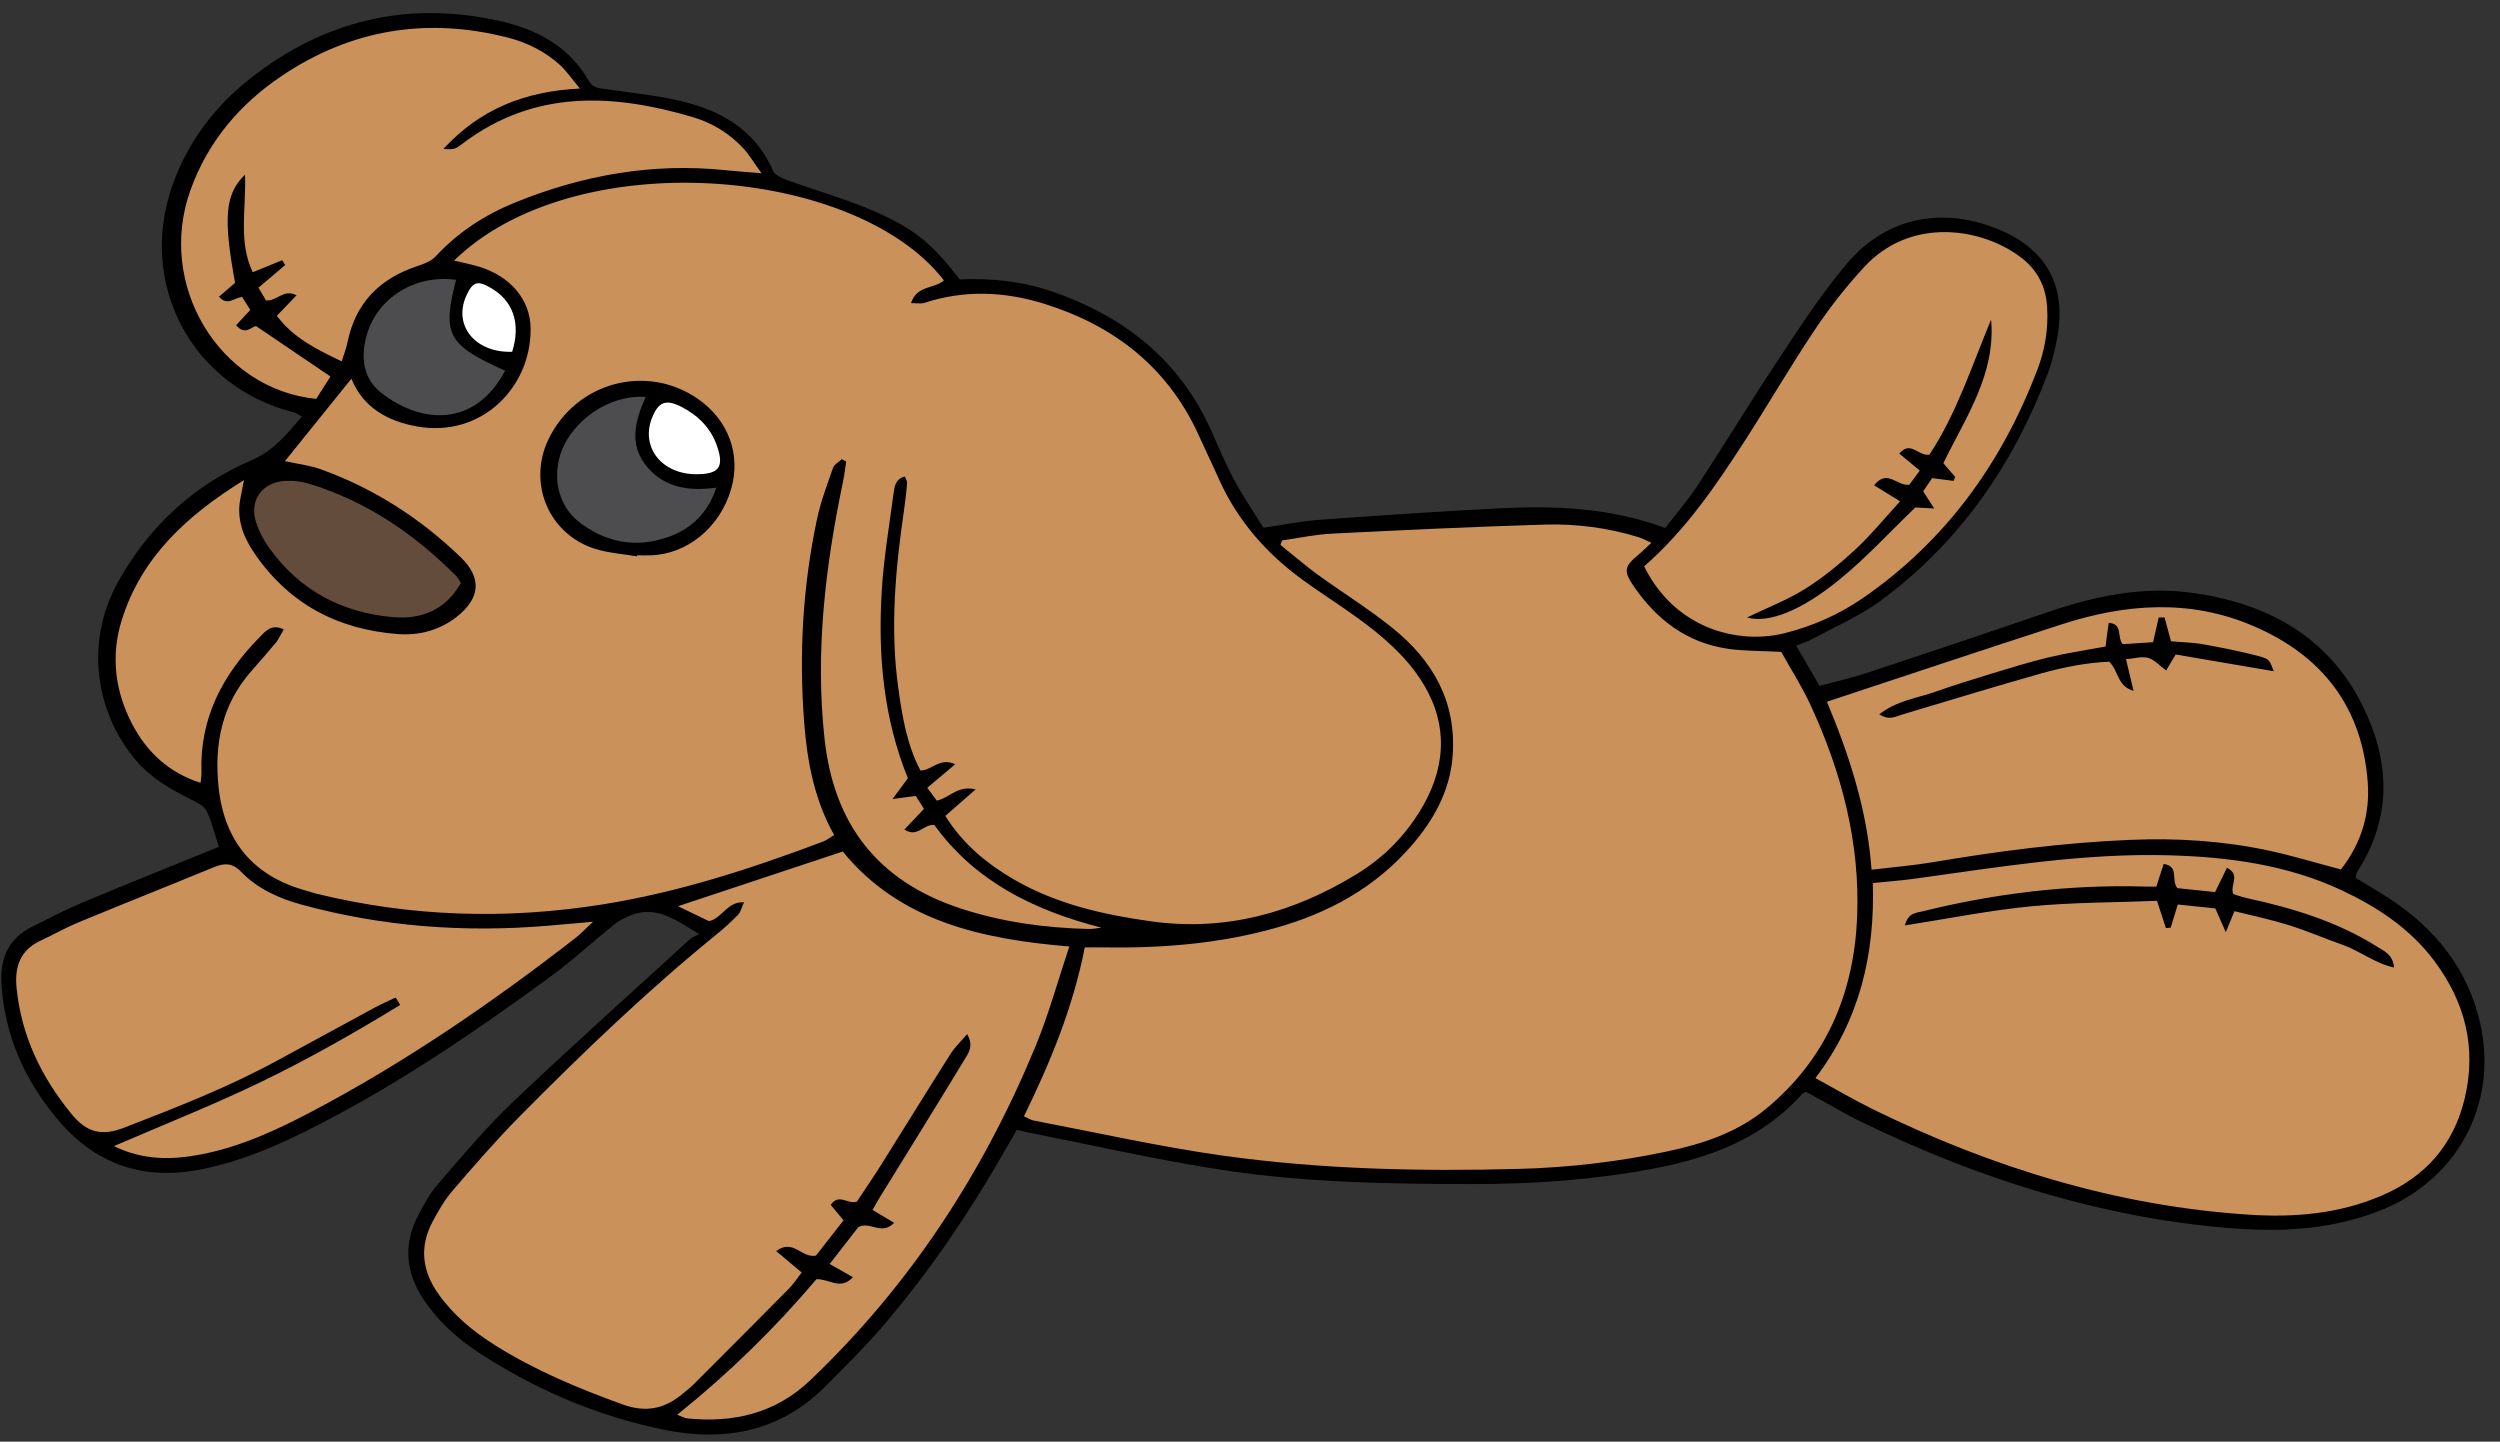
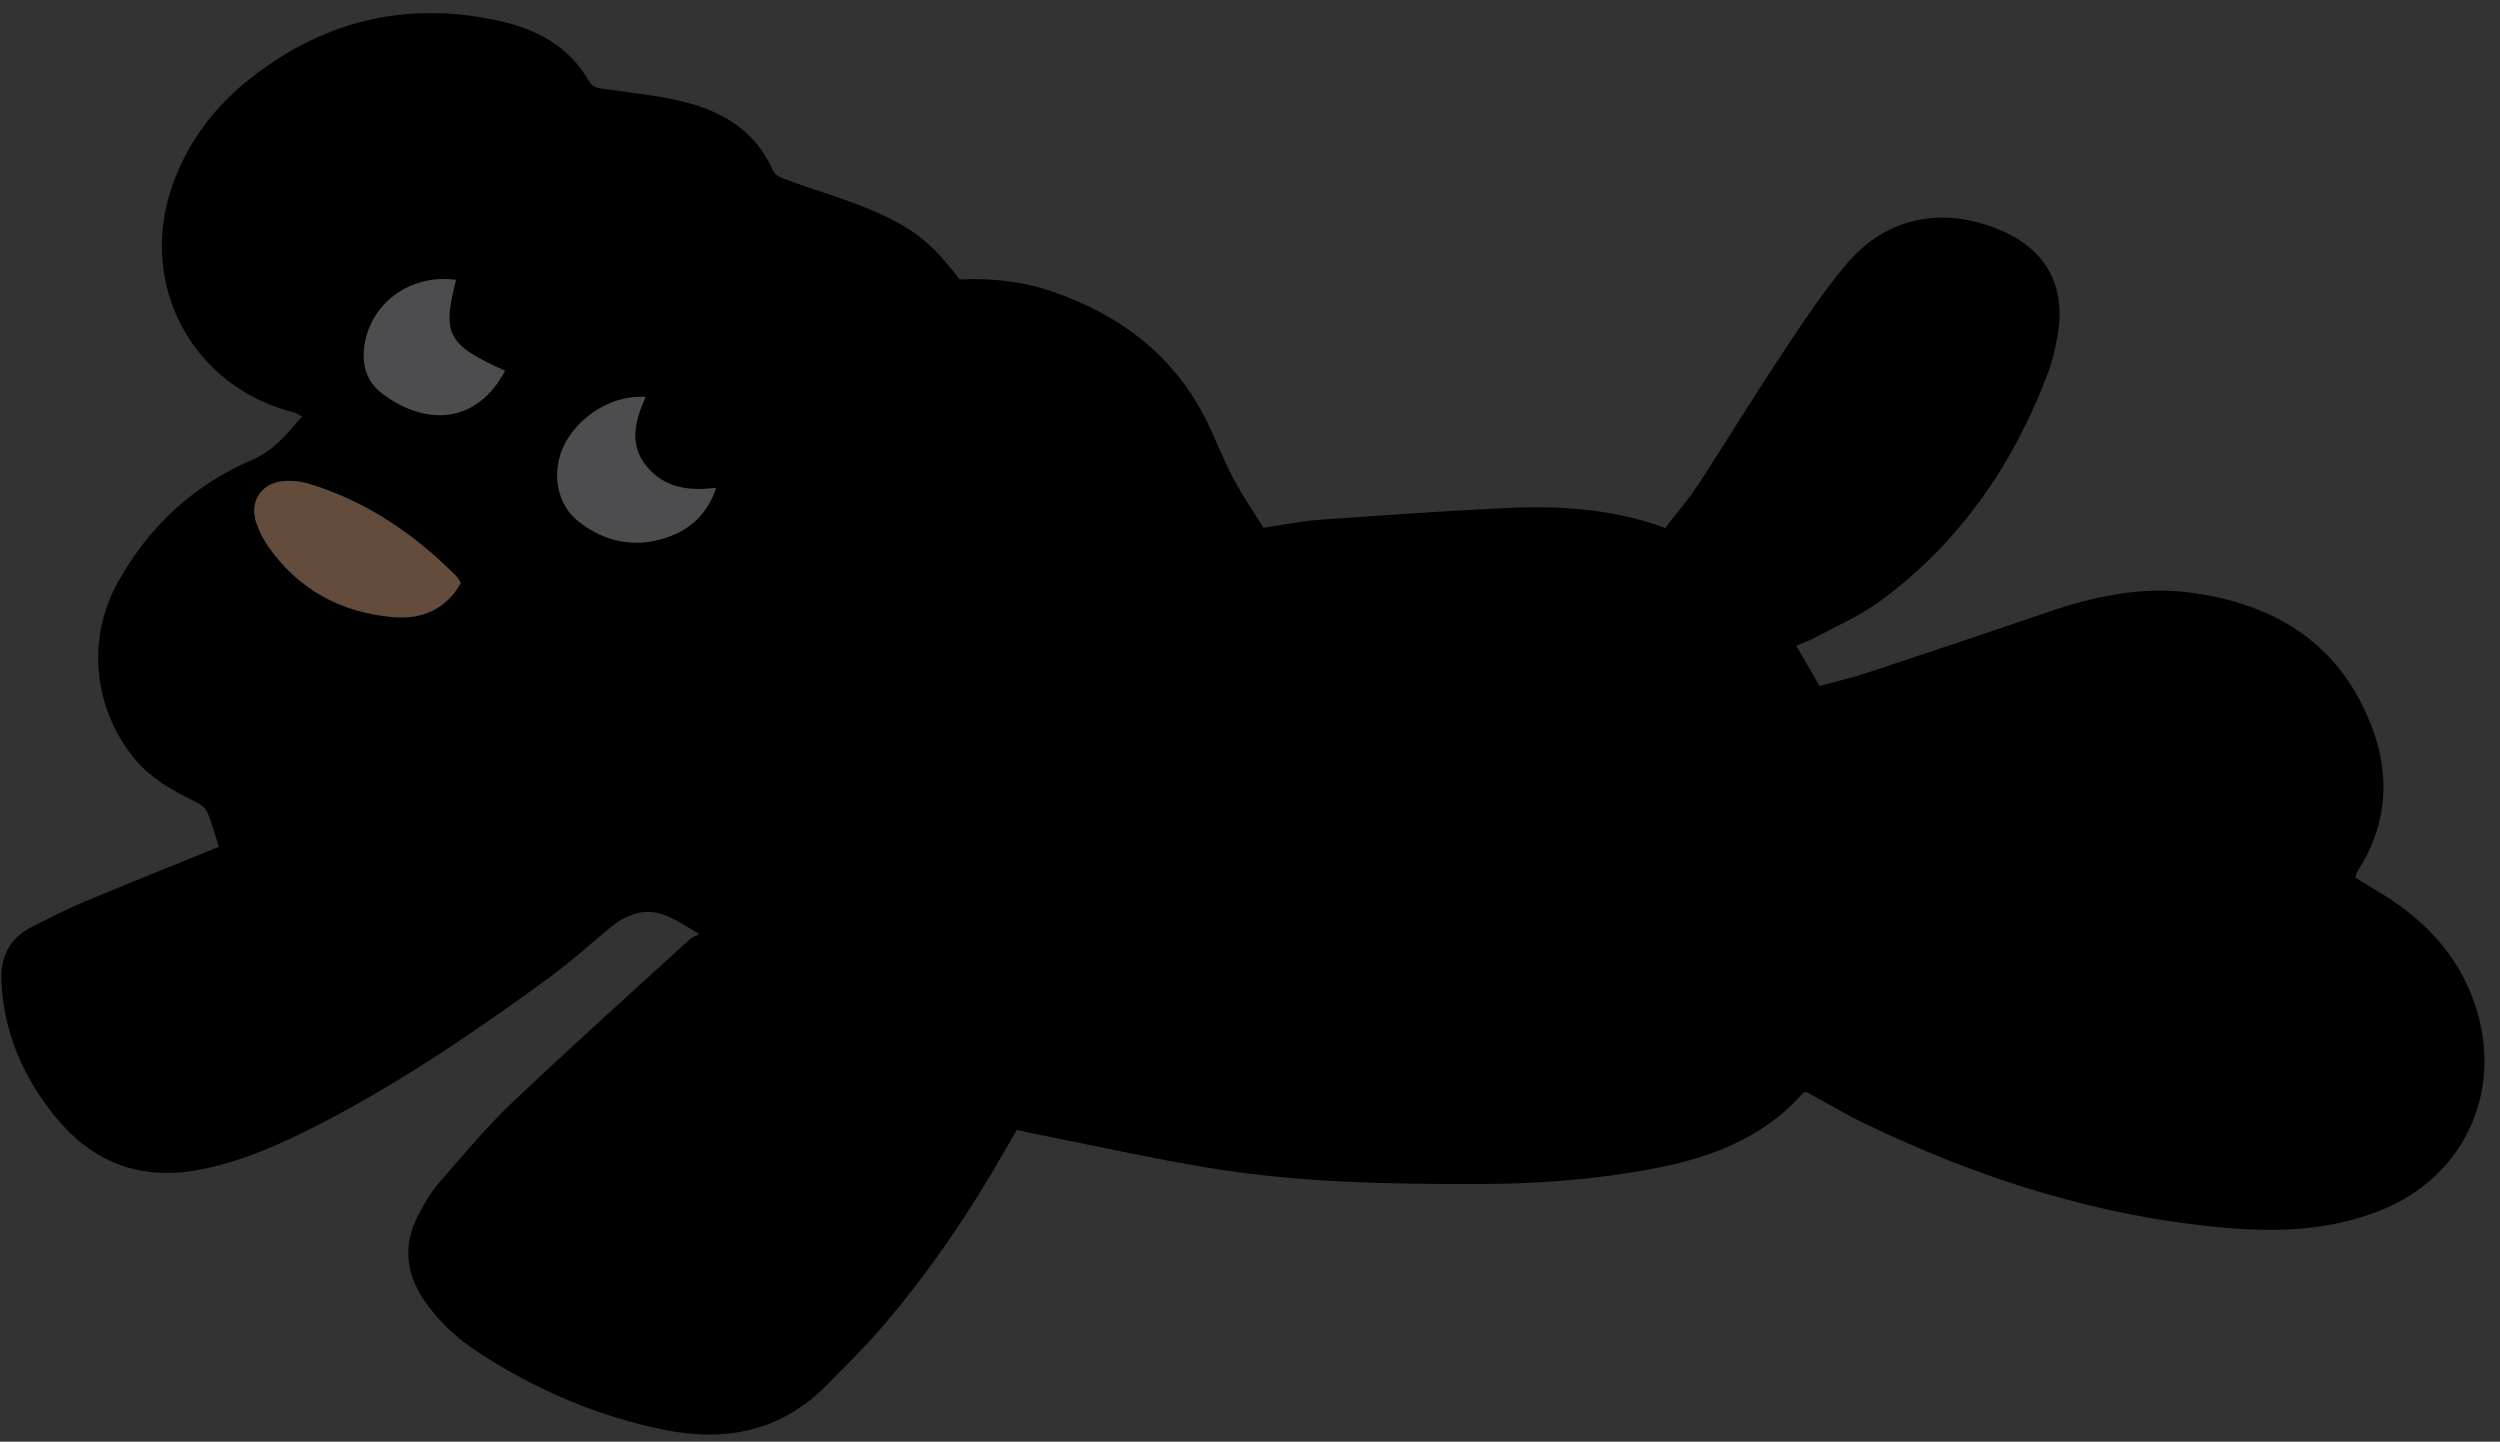
<svg xmlns="http://www.w3.org/2000/svg" height="110.2" preserveAspectRatio="xMidYMid meet" version="1.0" viewBox="-0.1 -1.0 191.1 110.2" width="191.1" zoomAndPan="magnify">
  <rect x="-0.1" y="-1.0" width="191.1" height="110.2" fill="#333333" stroke="none" />
  <g id="change1_1">
    <path d="M182.09,91.43c-3.85,1.6-7.88,1.78-11.96,1.43c-9.78-0.83-18.96-3.77-27.76-8.01c-1.47-0.71-2.88-1.56-4.41-2.39 c-0.02,0.01-0.2,0.05-0.3,0.16c-3.08,3.45-7.13,4.92-11.54,5.74c-4.49,0.84-9.01,1.15-13.57,1.15c-6.69,0-13.38-0.12-19.99-1.2 c-4.69-0.76-9.34-1.81-14.01-2.73c-0.26-0.05-0.52-0.13-0.92-0.22c-0.3,0.53-0.6,1.03-0.89,1.54c-2.66,4.68-5.67,9.12-9.15,13.23 c-1.41,1.67-2.98,3.21-4.52,4.77c-3.48,3.53-7.73,4.34-12.42,3.39c-5.1-1.04-9.81-3.06-14.16-5.9c-1.61-1.05-3.03-2.34-4.14-3.95 c-1.43-2.08-1.66-4.26-0.5-6.51c0.45-0.87,0.94-1.75,1.58-2.48c1.83-2.11,3.63-4.27,5.65-6.19c4.45-4.23,9.02-8.32,13.55-12.46 c0.2-0.18,0.48-0.27,0.72-0.4c-1.77-1.06-3.26-2.21-5.19-1.45c-0.44,0.17-0.89,0.39-1.26,0.68c-1.71,1.37-3.32,2.87-5.09,4.15 c-5.58,4.07-11.28,7.96-17.43,11.13c-2.92,1.51-5.91,2.86-9.17,3.49c-4.46,0.87-8.13-0.46-10.99-3.93 C1.76,81.5,0.24,78.1,0.01,74.17c-0.11-1.96,0.55-3.43,2.33-4.32c1.27-0.64,2.53-1.3,3.84-1.85c3.43-1.44,6.88-2.81,10.45-4.27 c-0.3-0.92-0.53-1.87-0.93-2.73c-0.18-0.38-0.7-0.64-1.12-0.85c-1.58-0.78-3.09-1.63-4.26-3c-3.27-3.83-3.86-9.26-1.4-13.66 c2.37-4.25,5.77-7.41,10.26-9.34c1.63-0.7,2.66-1.97,3.8-3.31c-0.32-0.17-0.44-0.27-0.59-0.31c-7.79-1.94-12-9.79-9.3-17.39 c1.17-3.29,3.21-5.99,5.93-8.13C24.63,0.58,30.97-0.96,38,0.58c2.87,0.63,5.37,1.92,6.9,4.59c0.38,0.65,0.95,0.58,1.54,0.67 c2.1,0.32,4.25,0.5,6.28,1.09c2.76,0.79,5.07,2.31,6.27,5.13c0.15,0.34,0.71,0.57,1.13,0.72c2.1,0.77,4.27,1.38,6.33,2.25 c3.35,1.43,4.68,2.56,6.81,5.33c2.37-0.11,4.76,0.13,7.06,0.92c5.47,1.89,9.71,5.19,12.14,10.58c0.58,1.3,1.13,2.62,1.8,3.87 c0.67,1.24,1.47,2.41,2.22,3.61c1.52-0.22,2.85-0.5,4.2-0.6c4.59-0.33,9.18-0.65,13.77-0.88c4.28-0.22,8.54-0.06,12.74,1.5 c0.85-1.11,1.75-2.14,2.49-3.27c2.13-3.25,4.14-6.58,6.3-9.82c1.63-2.46,3.25-4.96,5.16-7.19c2.96-3.45,7.13-4.28,11.35-2.62 c3.79,1.49,5.4,4.33,4.67,8.33c-0.18,0.97-0.41,1.94-0.76,2.85c-2.65,6.96-6.76,12.89-12.8,17.32c-1.53,1.12-3.32,1.89-5,2.8 c-0.42,0.23-0.88,0.38-1.4,0.6c0.61,1.04,1.16,1.98,1.79,3.07c1.26-0.34,2.53-0.63,3.76-1.04c4.57-1.51,9.13-3.04,13.69-4.6 c3.62-1.24,7.31-2.01,11.13-1.46c5.62,0.8,10.24,3.28,12.88,8.52c2.15,4.27,2.35,8.62-0.38,12.81c-0.05,0.08-0.05,0.2-0.11,0.44 c0.6,0.36,1.24,0.75,1.88,1.14c3.64,2.21,6.35,5.17,7.5,9.38C191.04,82.87,188.06,88.95,182.09,91.43z" />
  </g>
  <g id="change2_1">
-     <path d="M21.59,47.11c-0.91-0.43-1.36,0.1-1.81,0.56c-2.85,2.88-4.63,6.22-4.48,10.39c0.01,0.21-0.04,0.43-0.07,0.78 c-2.43-0.78-4.1-2.35-5.22-4.48c-1.32-2.52-1.66-5.23-0.8-7.97c1.51-4.82,4.97-7.98,9.34-10.69c-0.12,0.63-0.19,0.98-0.26,1.33 c-0.33,1.56,0.16,2.93,1.01,4.19c2.63,3.91,6.38,5.9,11.02,6.25c1.61,0.12,3.16-0.28,4.48-1.31c1.81-1.42,1.96-2.97,0.32-4.56 c-3.07-2.96-6.6-5.24-10.62-6.7c-0.9-0.33-1.87-0.44-2.82-0.65c1.69-2.09,3.35-4.16,5.08-6.3c0.89,2.2,2.77,3.25,5.02,3.65 c4.91,0.88,8.73-2.98,8.68-7.49c-0.02-2.25-1.6-4.01-3.93-4.72c-0.62-0.19-1.25-0.31-1.92-0.47c9.14-8.96,30.66-7.27,37.44,1.51 c-0.7,0.66-2.07,0.35-2.51,1.74c0.42,0,0.74,0.07,1-0.01c3.08-1.02,6.17-0.88,9.21,0.07c5.31,1.67,9.4,4.83,11.76,10 c0.52,1.15,1.07,2.28,1.58,3.43c1.43,3.18,3.66,5.7,6.46,7.72c1.82,1.31,3.75,2.49,5.49,3.9c1.26,1.02,2.48,2.2,3.37,3.54 c2.11,3.14,2.15,6.47,0.27,9.77c-1.25,2.19-2.97,3.95-5.11,5.25c-4.81,2.93-9.97,4.38-15.66,3.59c-3.67-0.51-7.21-1.31-10.45-3.17 c-2.11-1.22-3.95-2.73-5.3-4.89c0.72-0.63,1.42-1.24,2.32-2.03c-1.4-0.33-1.98,0.65-2.97,0.86c-0.2-0.27-0.44-0.59-0.73-0.98 c0.72-0.61,1.36-1.15,2.14-1.8c-1.19-0.55-1.78,0.47-2.66,0.48c-1.03-1.95-1.39-4.11-1.69-6.27c-0.65-4.61-0.22-9.18,0.45-13.75 c0.09-0.65,0.17-1.3,0.22-1.96c0.01-0.14-0.1-0.29-0.17-0.49c-0.71,0.16-0.79,0.74-0.86,1.24c-0.33,2.49-0.76,4.99-0.91,7.49 c-0.3,4.9,0.13,9.74,2,14.33c-0.34,0.46-0.65,0.88-1.18,1.59c0.79-0.11,1.23-0.17,1.78-0.24c0.18,0.29,0.41,0.64,0.63,0.99 c-0.51,0.54-0.98,1.03-1.5,1.58c1.01,0.65,1.42-0.41,2.29-0.35c3.09,4.29,7.6,6.53,12.77,7.85c-0.33,0.04-0.66,0.11-0.98,0.1 c-3.35-0.08-6.65-0.53-9.85-1.59c-6.29-2.09-9.64-6.43-10.34-13.02c-0.71-6.63,0.07-13.11,1.42-19.58c0.11-0.51,0.16-1.03,0.24-1.54 c-0.11-0.06-0.22-0.12-0.33-0.18c-0.23,0.22-0.59,0.4-0.68,0.68c-0.45,1.29-0.94,2.58-1.22,3.91c-1.09,5.12-1.38,10.31-0.98,15.53 c0.23,2.96,0.76,5.87,2.29,8.61c-0.3,0.18-0.54,0.38-0.82,0.49c-5.48,2.07-11.04,3.88-16.85,4.81c-7.39,1.18-14.73,0.96-22-0.84 c-0.21-0.05-0.42-0.14-0.63-0.19c-4.06-1.1-6.31-3.75-6.75-7.92c-0.35-3.29,0.25-6.33,2.51-8.89c0.65-0.74,1.3-1.48,1.93-2.24 C21.23,47.79,21.38,47.46,21.59,47.11z M48.58,41.53c0.01-0.03,0.01-0.05,0.02-0.08c0.33,0,0.66,0.01,0.99,0 c2.81-0.06,5.33-2.11,6.19-5.04c0.78-2.64-0.19-5.29-2.52-6.91c-3.93-2.74-9.32-1.29-11.43,3.07c-1.62,3.35,0,7.25,3.54,8.38 C46.39,41.27,47.5,41.34,48.58,41.53z M97.78,40.65c0.92,0.74,1.82,1.52,2.77,2.22c1.9,1.38,3.92,2.63,5.75,4.1 c3.12,2.49,4.95,5.67,4.64,9.81c-0.2,2.68-1.45,4.91-3.17,6.89c-2.78,3.2-6.35,5.14-10.39,6.27c-4.31,1.21-8.72,1.55-13.17,1.48 c-0.48-0.01-0.95,0-1.39,0c-0.91,4.63-2.64,8.8-4.65,12.91c0.33,0.15,0.52,0.28,0.73,0.32c4.83,0.92,9.64,2.01,14.51,2.69 c7.5,1.05,15.06,1.21,22.62,1.01c3.78-0.1,7.53-0.54,11.24-1.32c2.75-0.58,5.4-1.44,7.62-3.27c4.6-3.8,6.72-8.8,6.97-14.66 c0.23-5.7-1.19-11.07-3.56-16.2c-0.68-1.47-1.57-2.85-2.24-4.07c-1.54-0.08-2.8-0.06-4.03-0.23c-3.19-0.45-5.53-2.25-7.29-4.85 c-0.76-1.12-0.65-1.48,0.38-2.33c0.33-0.27,0.62-0.57,1.01-0.93c-0.43-0.19-0.71-0.35-1.02-0.44c-2.32-0.71-4.72-1.02-7.13-0.95 c-5.42,0.16-10.83,0.42-16.25,0.69c-1.28,0.06-2.55,0.34-3.83,0.52C97.86,40.42,97.82,40.53,97.78,40.65z M51.67,107.14 c0.36,0.14,0.54,0.26,0.74,0.28c3.54,0.36,6.75-0.37,9.41-2.9c7.62-7.25,13.24-15.86,17.24-25.55c1.01-2.45,1.71-5.03,2.58-7.62 c-6.74-0.56-12.98-1.94-17.32-7.26c-4.26,1.41-8.36,2.78-12.59,4.18c0.86,0.42,1.63,0.79,2.36,1.14c1.02-0.2,1.36-1.5,2.68-1.44 c-0.19,0.42-0.25,0.74-0.44,0.94c-0.53,0.55-1.1,1.07-1.7,1.55c-5.28,4.3-10.18,9-14.96,13.83c-1.81,1.83-3.5,3.78-5.18,5.73 c-0.6,0.7-1.07,1.52-1.51,2.34c-1.04,1.93-0.82,3.79,0.44,5.56c1.16,1.64,2.68,2.88,4.37,3.94c3.03,1.9,6.3,3.26,9.66,4.48 c1.86,0.68,3.28,0.34,4.68-0.84c0.25-0.21,0.52-0.41,0.75-0.64c2.44-2.44,4.88-4.88,7.3-7.33c0.38-0.38,0.67-0.84,1-1.26 c-0.67-0.56-1.26-1.06-1.95-1.64c1.31-0.97,1.93,0.56,3.04,0.35c0.65-0.82,1.38-1.77,2.11-2.7c-0.37-0.44-0.68-0.82-0.98-1.18 c0.65-0.92,1.29-0.01,2-0.25c0.58-0.87,1.23-1.82,1.84-2.79c1.78-2.83,3.53-5.68,5.32-8.5c0.33-0.52,0.79-0.95,1.27-1.51 c0.55,0.95,0.05,1.51-0.25,2.02c-2.1,3.47-4.24,6.91-6.37,10.36c-0.22,0.35-0.41,0.71-0.61,1.06c0.59,0.35,1.07,0.64,1.65,0.98 c-0.97,1.01-1.83-0.15-2.74,0.33c-0.67,0.87-1.42,1.83-2.19,2.82c0.7,0.4,1.19,0.68,1.78,1.01c-0.97,1.02-1.77,0.13-2.79,0.15 C59.14,100.53,55.63,103.96,51.67,107.14z M138.67,81.41c3.39-4.46,4.55-9.44,4.39-14.91c1.13-0.12,2.2-0.19,3.26-0.34 c6.45-0.89,12.89-1.97,19.43-1.78c4.51,0.13,8.95,0.72,13.1,2.65c2.76,1.29,5.27,2.94,7.12,5.41c2.36,3.15,3.26,6.64,2.33,10.53 c-0.85,3.56-3.02,6-6.36,7.43c-3.25,1.39-6.67,1.68-10.14,1.45c-10.13-0.66-19.64-3.61-28.72-8.05 C141.62,83.08,140.21,82.25,138.67,81.41z M170.7,68.65c1.4,0.35,2.79,0.64,4.13,1.06c1.41,0.44,2.77,1.03,4.16,1.52 c1.3,0.46,2.41,1.39,3.91,1.73c-0.09-1.01-0.76-1.26-1.28-1.59c-3.05-1.92-6.44-2.95-9.93-3.71c-0.41-0.09-0.8-0.23-1.08-0.32 c-0.28-0.73,0.6-1.44-0.48-2.01c-0.3,0.62-0.59,1.21-0.91,1.86c-1.01-0.11-2.03-0.21-2.88-0.3c-0.52-0.64,0.18-1.66-1.05-1.85 c-0.18,0.57-0.36,1.11-0.56,1.73c-0.3,0-0.56,0.01-0.83,0c-5.78-0.17-11.46,0.51-17.07,1.9c-0.5,0.12-1.08,0.12-1.32,1.07 c3.32-0.52,6.46-1.15,9.64-1.46c3.2-0.31,6.43-0.29,9.63-0.42c0.28,0.84,0.48,1.46,0.68,2.08c0.12-0.01,0.25-0.02,0.37-0.03 c0.18-0.58,0.35-1.16,0.54-1.77c1.04,0.11,2,0.21,2.87,0.3c0.27,0.6,0.46,1.05,0.8,1.82C170.35,69.51,170.5,69.13,170.7,68.65z M178.84,65.46c-1.93-0.51-3.7-1.05-5.51-1.44c-3.49-0.75-7.04-0.97-10.61-0.82c-5.1,0.21-10.13,0.87-15.16,1.72 c-1.45,0.24-2.92,0.36-4.6,0.56c-0.33-4.62-1.74-8.84-3.41-12.84c6.08-2.01,11.98-3.98,17.9-5.9c4.92-1.6,9.87-1.98,14.76,0.14 c5.23,2.26,8.25,6.19,8.68,11.92C181.07,61.21,180.41,63.45,178.84,65.46z M160.85,48.42c-1.52,0.28-2.98,0.5-4.4,0.84 c-1.49,0.36-2.95,0.82-4.41,1.26c-1.41,0.43-2.82,0.87-4.21,1.36c-1.39,0.49-2.93,0.67-4.28,1.72c0.77,0.5,1.26,0.17,1.75,0.02 c3.56-1.06,7.11-2.15,10.69-3.16c1.72-0.48,3.48-0.81,5.14-0.88c0.73,0.72,0.59,1.86,1.86,2.23c-0.21-0.88-0.38-1.58-0.58-2.42 c0.65-0.05,1.23-0.24,1.7-0.1c0.48,0.14,0.88,0.6,1.37,0.96c0.21-0.36,0.42-0.7,0.73-1.22c2.52,0.43,5.01,0.86,7.5,1.28 c-0.33-0.82-0.3-0.92-1.09-1.14c-1.42-0.38-2.86-0.66-4.31-0.92c-0.84-0.15-1.7-0.16-2.46-0.23c-0.2-0.75-0.35-1.29-0.49-1.82 c-0.15,0-0.3,0-0.45,0c-0.13,0.58-0.26,1.15-0.43,1.89c-0.79,0.05-1.63,0.1-2.33,0.15c-0.45-0.61,0.04-1.55-1.06-1.63 C161,47.21,160.93,47.74,160.85,48.42z M26.46,25.18c0.61-3.04,2.48-4.9,5.37-5.85c0.5-0.16,1.05-0.38,1.39-0.75 c1.71-1.85,3.78-3.18,6.08-4.11c5.15-2.09,10.49-3.04,16.06-2.46c0.8,0.08,1.61,0.14,2.75,0.23c-0.58-0.8-0.93-1.4-1.39-1.9 c-1.06-1.15-2.39-1.95-3.87-2.39c-6.11-1.8-12.08-2.11-17.54,1.99c-0.22,0.16-0.44,0.36-0.69,0.43c-0.26,0.07-0.55,0.02-0.83,0.02 c2.76-3.01,6.18-4.42,10.44-4.62c-0.62-0.74-1.01-1.32-1.5-1.78c-1.15-1.05-2.53-1.74-4.03-2.12C32.51,0.29,26.72,1.25,21.44,4.8 c-3.2,2.15-5.63,5-6.97,8.7c-2.63,7.25,2.17,15.24,9.6,15.99c0.36-0.57,0.75-1.18,1.09-1.71c-1.95-1.32-3.74-2.54-5.68-3.85 c-0.33,0-0.83,0.77-1.53-0.07c0.33-0.36,0.67-0.73,1.08-1.17c-0.2-0.32-0.42-0.67-0.62-0.99c-0.61,0.06-1.13,0.72-1.77-0.02 c0.45-0.39,0.84-0.73,1.23-1.06c-0.91-4.95-0.78-6.78,0.76-8.27c0.1,2.6-0.53,5.12,0.59,7.46c0.81-0.33,1.53-0.63,2.25-0.92 c0.08,0.12,0.15,0.25,0.23,0.37c-0.67,0.56-1.33,1.12-2.04,1.73c0.23,0.4,0.42,0.71,0.57,0.97c0.82,0.1,1.33-0.91,2.34-0.39 c-0.55,0.58-1.02,1.06-1.51,1.57c1.27,1.69,3.01,2.55,4.96,3.48C26.19,26.07,26.37,25.63,26.46,25.18z M30.49,75.82 c-3.46,2.11-6.98,4.12-10.63,5.88c-3.64,1.76-7.41,3.25-11.25,4.91c2.27,1.11,4.49,1.06,6.72,0.62c2.98-0.58,5.72-1.85,8.38-3.25 c7.14-3.76,13.77-8.31,20.14-13.25c0.41-0.32,0.77-0.7,1.38-1.27c-1.37,0.12-2.4,0.21-3.43,0.3c-6.38,0.54-12.69,0.08-18.88-1.62 c-1.7-0.47-3.33-1.2-4.57-2.48c-0.73-0.75-1.34-0.69-2.18-0.34c-3.44,1.42-6.9,2.79-10.33,4.21c-0.96,0.4-1.86,0.92-2.81,1.36 c-1.59,0.73-2.03,2.01-1.86,3.65c0.37,3.66,1.89,6.8,4.21,9.63c1.13,1.38,2.27,1.7,3.98,1.04c4.04-1.56,8.06-3.13,11.86-5.21 c2.45-1.34,4.9-2.67,7.36-4c0.51-0.27,1.04-0.5,1.56-0.75C30.26,75.42,30.38,75.62,30.49,75.82z M125.58,42.29 c3.16-2.76,5.44-6.11,7.64-9.51c1.84-2.85,3.54-5.79,5.43-8.61c1.12-1.67,2.38-3.28,3.75-4.76c3.61-3.92,9.15-2.98,12.1-0.64 c1.17,0.93,1.79,2.18,1.88,3.68c0.11,1.67-0.16,3.29-0.75,4.83c-2.72,7.13-7.01,13.08-13.35,17.45c-1.82,1.25-3.82,2.13-5.96,2.67 C132.71,48.3,127.91,47.03,125.58,42.29z M152.1,23.43c-1.48,3.55-2.65,7.21-4.72,10.33c-0.88,0.11-1.43-1.11-2.3-0.09 c0.53,0.44,1.02,0.84,1.57,1.3c-0.3,0.41-0.58,0.79-0.8,1.08c-0.94,0.13-1.69-1.24-2.69,0.05c0.67,0.41,1.24,0.76,1.98,1.22 c-1.16,1.27-2.2,2.55-3.39,3.66c-1.2,1.11-2.48,2.16-3.86,3.03c-1.34,0.84-2.85,1.42-4.45,2.19c1.63,0.47,4.15-0.5,7.11-2.93 c2.02-1.65,3.8-3.6,5.76-5.48c0.29,0.02,0.74,0.04,1.44,0.08c-0.37-0.58-0.59-0.92-0.84-1.31c0.22-0.33,0.46-0.68,0.68-1.01 c0.6,0.08,1.13,0.15,1.65,0.21c0.04-0.1,0.07-0.21,0.11-0.31c-0.3-0.35-0.61-0.71-0.9-1.04C150.16,30.88,152.47,27.61,152.1,23.43z" fill="#CB915A" />
-   </g>
+     </g>
  <g id="change3_1">
    <path d="M35.13,43.56c-1.15,2.05-2.98,2.79-5.13,2.62c-3.97-0.33-7.23-2.06-9.56-5.35 c-0.41-0.57-0.74-1.22-0.96-1.89c-0.55-1.67,0.44-3.08,2.21-3.18c0.59-0.03,1.22,0.03,1.78,0.2c4.4,1.33,8.08,3.83,11.29,7.06 C34.92,43.17,35.01,43.38,35.13,43.56z" fill="#634C3B" />
  </g>
  <g id="change4_1">
    <path d="M34.76,20.39c-1.07,4.2-0.66,4.96,3.75,6.95c-2.29,4.31-6.37,4.12-9.49,1.67c-1.36-1.07-1.56-2.71-1.1-4.36 C28.74,21.75,31.63,19.96,34.76,20.39z M49.35,34.67c-1.41-1.69-0.9-3.53-0.09-5.33c-2.98-0.19-5.55,1.94-6.39,4.02 c-0.79,1.95-0.37,4.24,1.28,5.53c2.01,1.57,4.35,2.03,6.8,1.17c1.77-0.62,3.06-1.83,3.7-3.78C52.58,36.55,50.72,36.31,49.35,34.67z" fill="#4D4D4F" />
  </g>
  <g id="change5_1">
-     <path d="M39.05,25.89c-2.84,0.1-4.56-2.04-3.48-4.34c0.47-1,0.83-1.12,1.78-0.58 C39.13,21.96,39.73,23.72,39.05,25.89z M54.69,33.04c-0.48-1.35-1.44-2.29-2.7-2.94c-1.19-0.61-1.77-0.39-2.26,0.87 c-0.86,2.23,0.76,4.28,3.4,4.28C54.88,35.25,55.28,34.7,54.69,33.04z" fill="#FFF" />
-   </g>
+     </g>
</svg>